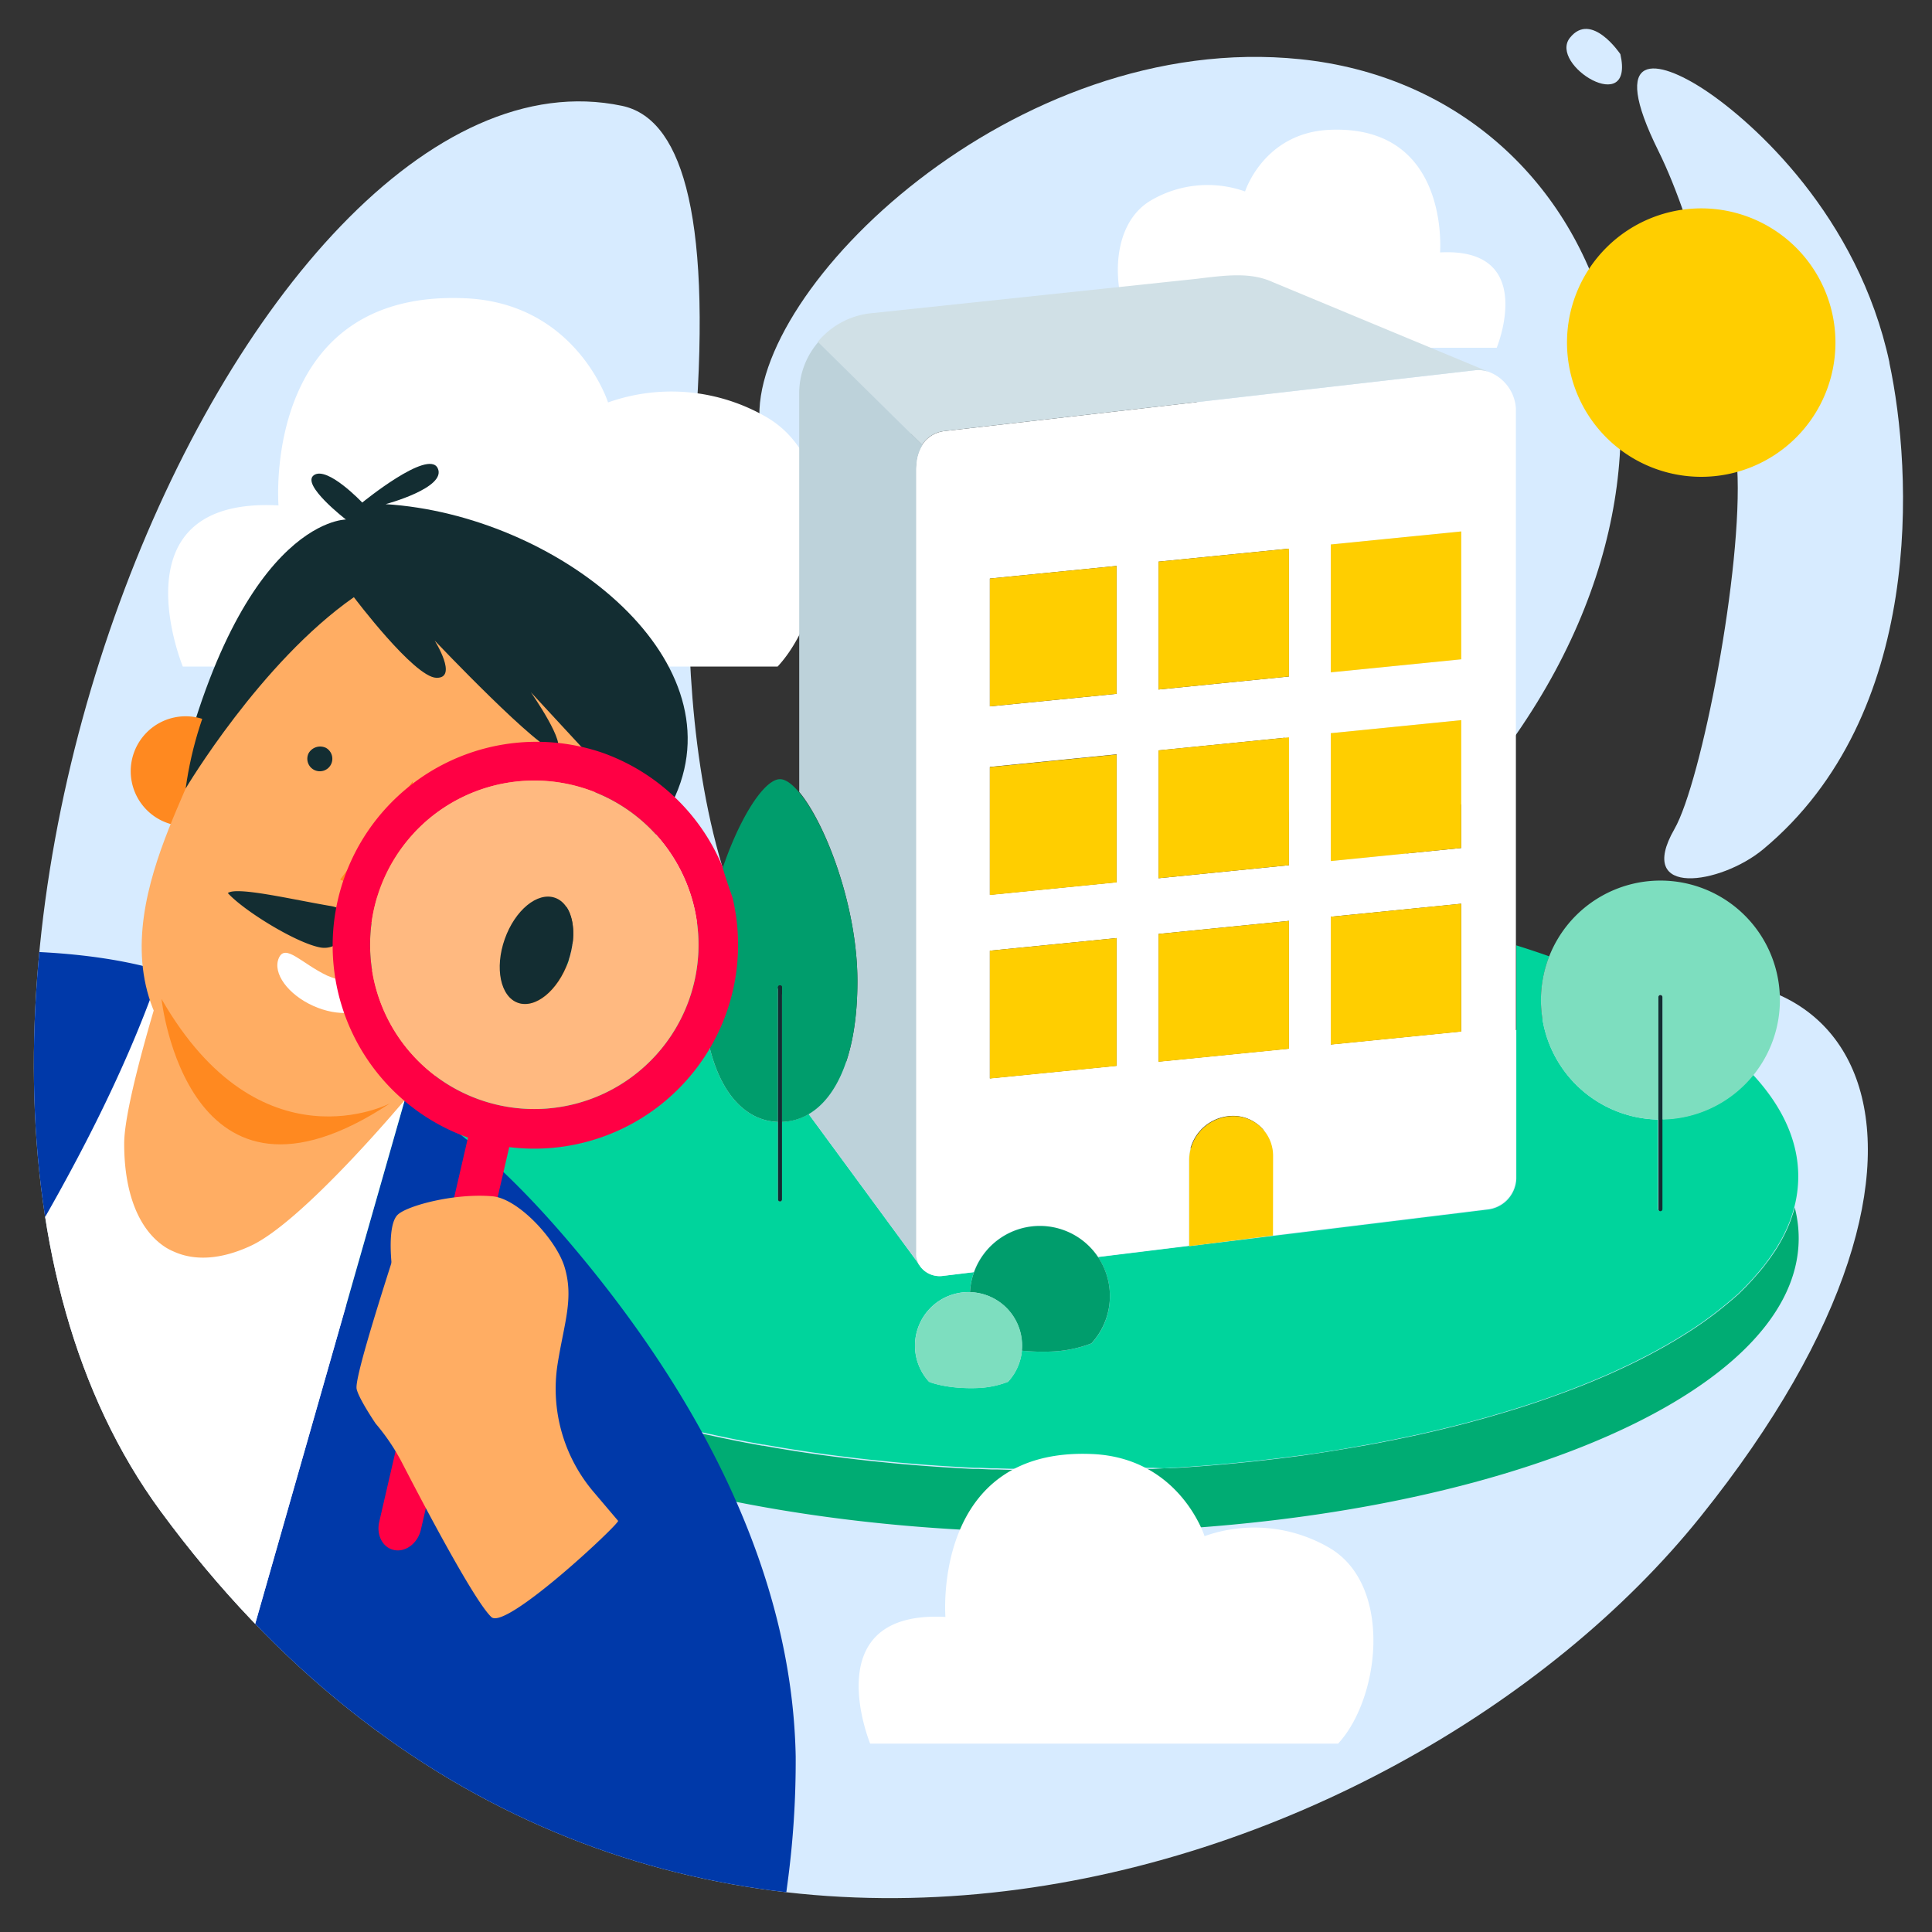
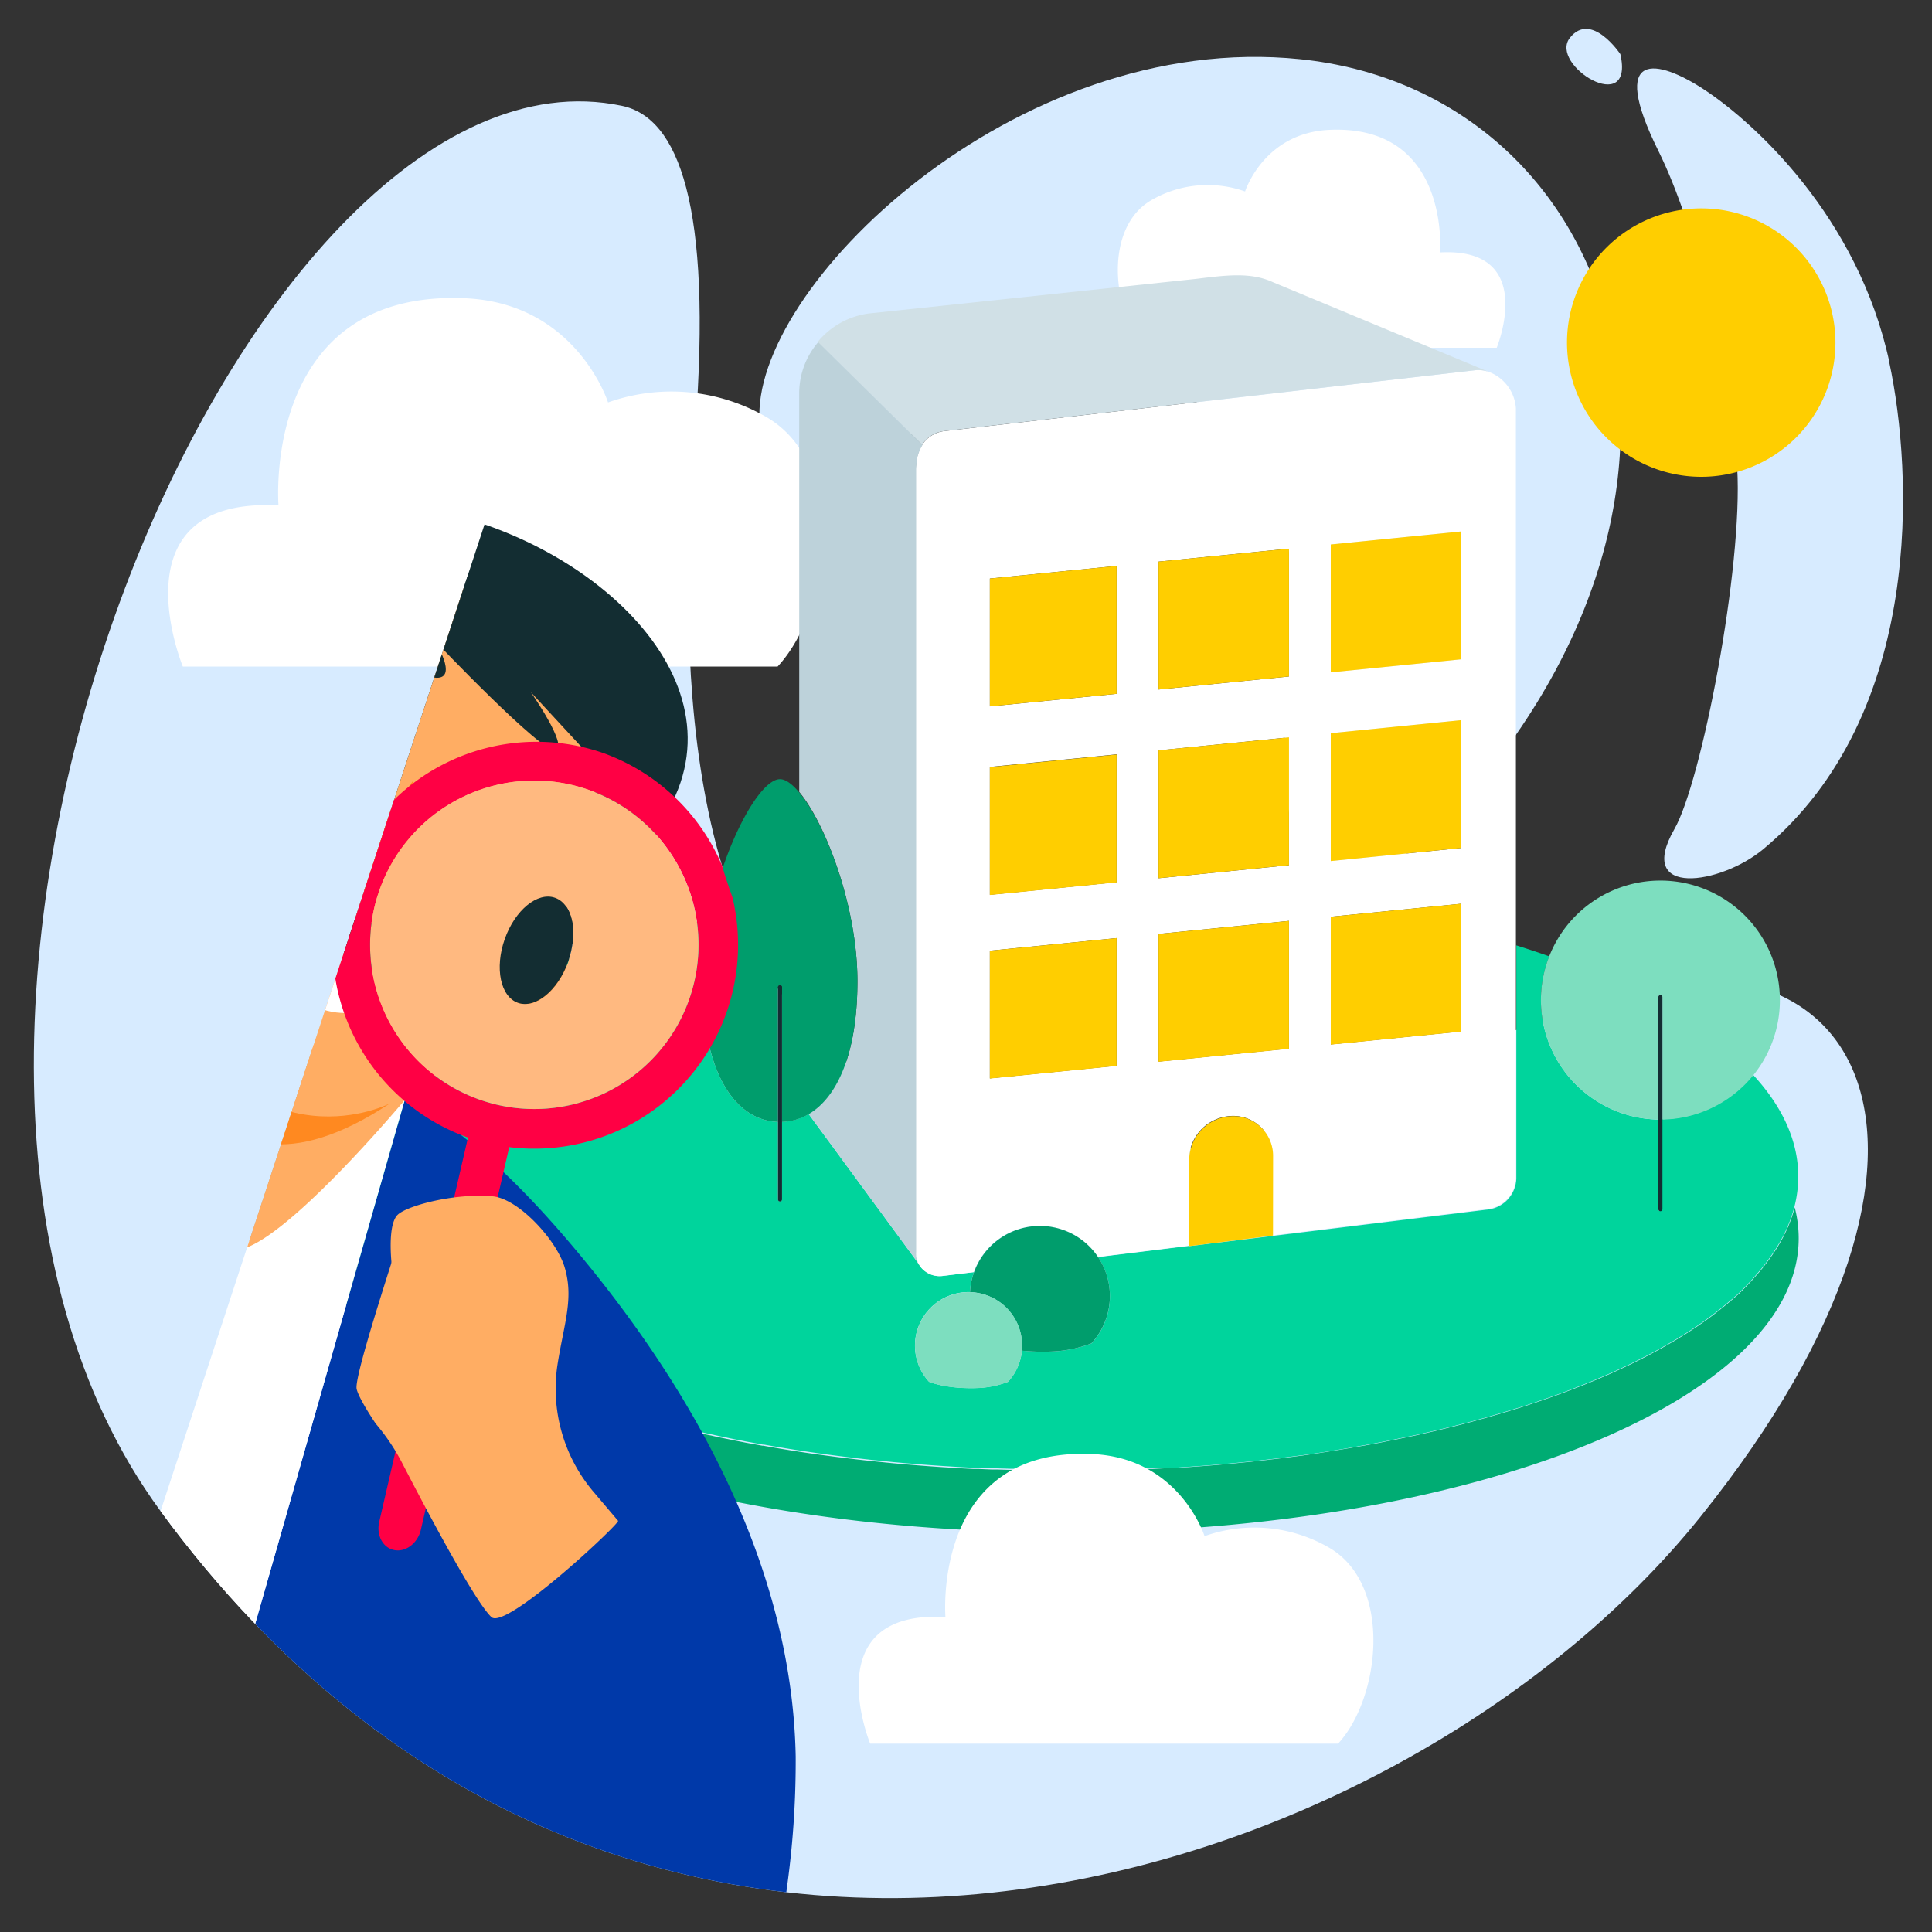
<svg xmlns="http://www.w3.org/2000/svg" id="Calque_1" data-name="Calque 1" viewBox="0 0 400 400">
  <rect x="0" y="0" width="400" height="400" fill="#333333" stroke="none" />
  <defs>
    <style>.cls-1{fill:none;}.cls-2{fill:#d7ebff;}.cls-3{fill:#ffce00;}.cls-4{fill:#fff;}.cls-5{fill:#00ac73;}.cls-6{fill:#00d49c;}.cls-7{fill:#d0e0e6;}.cls-8{fill:#bdd2da;}.cls-9{fill:#009d6c;}.cls-10{fill:#132d32;}.cls-11{fill:#7ddebf;}.cls-12{clip-path:url(#clip-path);}.cls-13{fill:#0039a9;}.cls-14{fill:#a3a3a3;}.cls-15{fill:#ffad63;}.cls-16{fill:#ff8920;}.cls-17{fill:#f04;}.cls-18{fill:#ffb980;}</style>
    <clipPath id="clip-path">
-       <path class="cls-1" d="M128.77,21.91c11.66,2.45,18.73,20.38,15.17,67-2.83,37-5.28,105.11,32.78,132.14,52.95,37.6,94.57,8.86,148.84-12.58,58.77-23.21,89.09,27.59,26.5,105.56S129.56,444,33.24,312.86C-38,215.86,50,5.35,128.77,21.91" />
+       <path class="cls-1" d="M128.77,21.91c11.66,2.45,18.73,20.38,15.17,67-2.83,37-5.28,105.11,32.78,132.14,52.95,37.6,94.57,8.86,148.84-12.58,58.77-23.21,89.09,27.59,26.5,105.56S129.56,444,33.24,312.86" />
    </clipPath>
  </defs>
  <title>tertiaire-pro-batiment</title>
  <path class="cls-2" d="M128.77,21.91c11.66,2.45,18.73,20.38,15.17,67-2.83,37-5.28,105.11,32.78,132.14,52.95,37.6,94.57,8.86,148.84-12.58,58.77-23.21,89.09,27.59,26.5,105.56S129.56,444,33.24,312.86C-38,215.86,50,5.35,128.77,21.91" />
  <path class="cls-2" d="M391.17,75.09c4.81,22.49,7.43,72.84-26.12,100.74-8.78,7.3-26.57,10.11-18.38-4.18,5.58-9.71,14.22-54.08,13-74.77s-8.58-50-16.3-65.6c-10.52-21.21-.22-19.15,9.65-12.61s31.68,26,38.18,56.42" />
  <path class="cls-2" d="M335.48,11.21s-6-9-10.45-3.38,13.45,16.63,10.45,3.38" />
  <path class="cls-2" d="M267,141.84c6.7-47.93-21-67.46-43-63.24-48.14,9.21-64.56,36.29-66.72,8.81S210,6.13,269.23,12.26c63.86,6.61,93.25,84.61,34.83,152.5-23.08,26.83-43.41,22.6-37-22.92" />
  <path class="cls-3" d="M352.22,43.14a27.79,27.79,0,1,1-27.79,27.79,27.79,27.79,0,0,1,27.79-27.79" />
  <path class="cls-4" d="M237,72h72.88s8.57-20.82-11.73-19.74c0,0,2.13-26.47-22.86-25.38-13.65.59-17.51,12.76-17.51,12.76a23.21,23.21,0,0,0-19.42,1.81c-10,5.79-8,23.45-1.36,30.55" />
  <path class="cls-4" d="M161,138H37.85s-14.48-35.18,19.81-33.36c0,0-3.59-44.72,38.63-42.89,23.07,1,29.6,21.57,29.6,21.57a39.22,39.22,0,0,1,32.82,3.05C175.51,96.15,172.16,126,161,138" />
  <path class="cls-1" d="M260,302.43l-1.11.12Z" />
  <path class="cls-1" d="M249.52,303.41l-1.25.09Z" />
  <path class="cls-1" d="M256.58,302.78l-1.18.12Z" />
  <path class="cls-1" d="M253.07,303.11l-1.22.11Z" />
  <path class="cls-1" d="M242.31,303.9,241,304Z" />
  <path class="cls-1" d="M245.94,303.67l-1.28.08Z" />
  <path class="cls-1" d="M282.33,299.25l-.51.08Z" />
  <path class="cls-1" d="M288.75,298l-.92.18Z" />
  <path class="cls-1" d="M291.91,297.36l-1,.21Z" />
  <path class="cls-1" d="M285.56,298.65l-.79.15Z" />
  <path class="cls-1" d="M295,296.68l-1,.23Z" />
  <path class="cls-1" d="M263.4,302l-1,.12Z" />
  <path class="cls-1" d="M238.64,304.1l-1.21,0Z" />
  <path class="cls-1" d="M269.38,301.29h0Z" />
  <path class="cls-1" d="M266.61,301.65l-.73.09Z" />
  <path class="cls-1" d="M188.29,303.21l-1.13-.09Z" />
  <path class="cls-1" d="M195.48,303.75l-1.21-.08Z" />
  <path class="cls-1" d="M184.74,302.9l-1.07-.11Z" />
  <path class="cls-1" d="M191.87,303.5l-1.17-.09Z" />
  <path class="cls-1" d="M181.22,302.54l-1-.1Z" />
  <path class="cls-1" d="M234.94,304.26l-1.11,0Z" />
  <path class="cls-1" d="M177.73,302.16l-.83-.1Z" />
  <path class="cls-1" d="M174.26,301.74l-.49-.06Z" />
  <path class="cls-1" d="M199.09,304l-1.19-.07Z" />
  <path class="cls-1" d="M231.23,304.38l-.94,0Z" />
  <path class="cls-1" d="M213.11,304.48h0Z" />
  <path class="cls-1" d="M227.48,304.47h0Z" />
  <path class="cls-1" d="M209.85,304.41l-.89,0Z" />
  <path class="cls-1" d="M202.71,304.15l-1.16,0Z" />
  <path class="cls-1" d="M206.3,304.3l-1.05,0Z" />
  <path class="cls-1" d="M334.6,283.8l-.63.29Z" />
  <path class="cls-1" d="M365.13,262.29l-.33.4Z" />
  <path class="cls-1" d="M361.49,266.32l-.34.34Z" />
  <path class="cls-1" d="M364,263.64l-.35.39Z" />
  <path class="cls-1" d="M362.78,265l-.35.37Z" />
  <path class="cls-1" d="M347.2,277.21l-.39.24Z" />
  <path class="cls-1" d="M358.68,269l-.2.16Z" />
  <path class="cls-1" d="M349,276.12l-.23.14Z" />
  <path class="cls-1" d="M368,258.19l-.22.35Z" />
  <path class="cls-1" d="M368.81,256.84l-.16.29Z" />
  <path class="cls-1" d="M366.18,260.93l-.3.39Z" />
  <path class="cls-1" d="M369.49,255.55l-.07.15Z" />
  <path class="cls-1" d="M345.31,278.32l-.5.29Z" />
  <path class="cls-1" d="M367.15,259.56c-.09.12-.18.25-.26.38C367,259.81,367.06,259.68,367.15,259.56Z" />
  <path class="cls-1" d="M298.06,296l-1,.24Z" />
  <path class="cls-1" d="M309.63,292.91l-.75.22Z" />
  <path class="cls-1" d="M312.29,292.12l-.56.17Z" />
  <path class="cls-1" d="M314.73,291.37l-.21.06Z" />
  <path class="cls-1" d="M327.39,286.87l-.3.11Z" />
  <path class="cls-1" d="M301.05,295.24l-1,.24Z" />
  <path class="cls-1" d="M306.85,293.7l-.86.24Z" />
  <path class="cls-1" d="M304,294.48l-.93.25Z" />
  <path class="cls-1" d="M158.1,299.29l-.21,0Z" />
  <path class="cls-1" d="M336.88,282.74l-.64.3Z" />
  <path class="cls-1" d="M339.1,281.65l-.63.32Z" />
  <path class="cls-1" d="M329.85,285.87l-.51.21Z" />
  <path class="cls-1" d="M341.25,280.56l-.61.31Z" />
  <path class="cls-1" d="M332.26,284.85l-.6.25Z" />
  <path class="cls-1" d="M343.32,279.44l-.57.31Z" />
  <path class="cls-1" d="M360.12,267.64l-.3.28Z" />
  <path class="cls-1" d="M79,266.59l-.25-.24Z" />
  <path class="cls-1" d="M80.28,267.84l-.2-.17Z" />
  <path class="cls-1" d="M77.7,265.3l-.27-.28Z" />
  <path class="cls-1" d="M81.59,269l-.07,0Z" />
  <path class="cls-1" d="M91.42,276.25l-.09-.06Z" />
  <path class="cls-1" d="M97.39,279.74l-.48-.27Z" />
  <path class="cls-1" d="M155.23,298.76l-.57-.1Z" />
  <path class="cls-1" d="M76.48,264l-.26-.31Z" />
  <path class="cls-1" d="M95.34,278.59c-.14-.07-.27-.15-.4-.23C95.07,278.44,95.2,278.52,95.34,278.59Z" />
  <path class="cls-1" d="M189.69,95.88v0Z" />
  <path class="cls-1" d="M195.54,89.25,305.73,76.62h0L195.51,89.25a6.29,6.29,0,0,0-4.61,2.86h0A6.35,6.35,0,0,1,195.54,89.25Z" />
  <path class="cls-1" d="M75.34,262.64l-.25-.3Z" />
  <path class="cls-1" d="M71.5,257.09l0-.11Z" />
-   <path class="cls-1" d="M74.26,261.28l-.21-.29Z" />
-   <path class="cls-1" d="M72.34,258.5l-.12-.21Z" />
  <path class="cls-1" d="M73.26,259.9c-.06-.09-.11-.18-.17-.26C73.15,259.72,73.2,259.81,73.26,259.9Z" />
  <path class="cls-1" d="M93.35,277.43l-.29-.17Z" />
  <path class="cls-1" d="M131.25,293.12l-.58-.17Z" />
  <path class="cls-1" d="M137.07,294.71l-.79-.21Z" />
  <path class="cls-1" d="M143.06,296.19l-.87-.2Z" />
  <path class="cls-1" d="M134.14,293.93l-.71-.2Z" />
  <path class="cls-1" d="M140,295.47l-.84-.21Z" />
  <path class="cls-1" d="M146.09,296.89l-.86-.2Z" />
  <path class="cls-1" d="M152.21,298.18l-.74-.15Z" />
  <path class="cls-1" d="M99.5,280.85l-.52-.27Z" />
  <path class="cls-1" d="M149.16,297.55l-.84-.18Z" />
  <path class="cls-1" d="M106.14,284.06l-.53-.24Z" />
  <path class="cls-1" d="M103.88,283l-.55-.26Z" />
  <path class="cls-1" d="M128.41,292.28l-.36-.11Z" />
  <path class="cls-1" d="M101.67,282l-.55-.27Z" />
  <path class="cls-1" d="M112.91,286.92l-.09,0Z" />
  <path class="cls-1" d="M108.43,285.06l-.48-.2Z" />
  <path class="cls-1" d="M110.72,286l-.36-.15Z" />
  <path class="cls-5" d="M371.58,250a29.11,29.11,0,0,1-2.09,5.53l-.07.15c-.19.38-.4.76-.61,1.14l-.16.29-.62,1.06-.22.35c-.21.34-.44.68-.66,1-.09.12-.18.25-.26.38l-.71,1-.3.39c-.24.32-.49.65-.75,1l-.33.4c-.26.32-.53.64-.8.95l-.35.39q-.42.48-.87,1l-.35.37-.94,1-.34.34-1,1-.3.28-1.14,1-.2.16a77.85,77.85,0,0,1-9.51,7l-.23.14-1.54.95-.39.24-1.5.87-.5.29-1.49.83-.57.31-1.5.81-.61.31c-.51.26-1,.53-1.54.78l-.63.32-1.59.77-.64.3-1.64.76-.63.29-1.71.76-.6.25-1.81.77-.51.21-1.95.79-.3.11q-5.88,2.32-12.36,4.39l-.21.06c-.74.24-1.48.46-2.23.69l-.56.17-2.1.62-.75.22c-.67.2-1.35.39-2,.57l-.86.24-2,.54-.93.25-2,.51-1,.24-2,.49-1,.24-2.05.47-1,.23-2.09.45-1,.21-2.17.45-.92.18-2.27.45-.79.15-2.44.45-.51.08q-6.09,1.08-12.44,2h-.07l-2.7.35-.73.09c-.82.11-1.65.21-2.48.3l-1,.12-2.38.27-1.11.12-2.34.23-1.18.12-2.33.21-1.22.11-2.33.19-1.25.09-2.33.17-1.28.08c-.78.06-1.57.1-2.35.15L241,304l-2.4.13-1.21,0-2.49.11-1.11,0-2.6.08-.94,0c-.94,0-1.87,0-2.81.06H227c-2.3,0-4.61.07-6.93.07s-4.66,0-7-.07h-.4c-1,0-1.91,0-2.86-.06l-.89,0-2.66-.08-1.05,0-2.54-.11-1.16,0-2.46-.13-1.19-.07-2.42-.15-1.21-.08-2.4-.17-1.17-.09-2.41-.2-1.13-.09-2.42-.22-1.07-.11-2.45-.25-1-.1-2.51-.28-.83-.1-2.64-.32-.49-.06q-8-1-15.67-2.39l-.21,0-2.66-.49-.57-.1-2.45-.48-.74-.15-2.31-.48-.84-.18-2.23-.48-.86-.2-2.17-.5-.87-.2-2.15-.52-.84-.21-2.13-.55-.79-.21-2.14-.57-.71-.2-2.18-.61-.58-.17-2.26-.67-.36-.11c-5.33-1.62-10.39-3.37-15.14-5.25l-.09,0c-.71-.28-1.41-.56-2.1-.85l-.36-.15-1.93-.82-.48-.2-1.81-.8-.53-.24-1.73-.8-.55-.26-1.66-.81-.55-.27-1.62-.83-.52-.27-1.59-.84-.48-.27c-.53-.29-1.06-.58-1.57-.88-.14-.07-.27-.15-.4-.23l-1.59-.93-.29-.17-1.64-1-.09-.06A78.24,78.24,0,0,1,81.59,269l-.07,0c-.42-.38-.84-.75-1.24-1.13l-.2-.17L79,266.59l-.25-.24q-.52-.53-1-1.05l-.27-.28-1-1-.26-.31c-.3-.34-.6-.69-.88-1l-.25-.3-.83-1.06-.21-.29-.79-1.09c-.06-.09-.11-.18-.17-.26q-.39-.57-.75-1.14l-.12-.21q-.37-.6-.72-1.2l0-.11a29.71,29.71,0,0,1-2.85-7,25.21,25.21,0,0,0-.83,6.35c0,33.62,68.2,60.88,152.32,60.88S372.4,290,372.4,256.38A25.33,25.33,0,0,0,371.58,250Z" />
  <path class="cls-6" d="M189.61,259.17s0,.06,0,.09,0-.08,0-.11Z" />
  <path class="cls-6" d="M71.5,257.09q.34.6.72,1.2l.12.21q.36.57.75,1.14c.06.08.11.17.17.26l.79,1.09.21.29.83,1.06.25.3c.28.35.58.7.88,1l.26.31,1,1,.27.28q.49.52,1,1.05l.25.24,1.11,1.08.2.17c.4.38.82.75,1.24,1.13l.07,0a78.24,78.24,0,0,0,9.74,7.17l.09.06,1.64,1,.29.17,1.59.93c.13.08.26.16.4.23.51.3,1,.59,1.57.88l.48.27,1.59.84.52.27,1.62.83.55.27,1.66.81.55.26,1.73.8.53.24,1.81.8.48.2,1.93.82.36.15c.69.29,1.39.57,2.1.85l.09,0c4.75,1.88,9.81,3.63,15.14,5.25l.36.11,2.26.67.58.17,2.18.61.71.2,2.14.57.79.21,2.13.55.84.21,2.15.52.87.2,2.17.5.86.2,2.23.48.84.18,2.31.48.74.15,2.45.48.57.1,2.66.49.21,0q7.62,1.36,15.67,2.39l.49.06,2.64.32.83.1,2.51.28,1,.1,2.45.25,1.07.11,2.42.22,1.13.09,2.41.2,1.17.09,2.4.17,1.21.08,2.42.15,1.19.07,2.46.13,1.16,0,2.54.11,1.05,0,2.66.08.89,0c1,0,1.9,0,2.86.06h.4c2.32,0,4.64.07,7,.07s4.63,0,6.93-.07h.46c.94,0,1.87,0,2.81-.06l.94,0,2.6-.08,1.11,0,2.49-.11,1.21,0L241,304l1.27-.07c.78,0,1.57-.09,2.35-.15l1.28-.08,2.33-.17,1.25-.09,2.33-.19,1.22-.11,2.33-.21,1.18-.12,2.34-.23,1.11-.12,2.38-.27,1-.12c.83-.09,1.66-.19,2.48-.3l.73-.09,2.7-.35h.07q6.36-.87,12.44-2l.51-.08,2.44-.45.79-.15,2.27-.45.92-.18,2.17-.45,1-.21,2.09-.45,1-.23,2.05-.47,1-.24,2-.49,1-.24,2-.51.93-.25,2-.54.86-.24c.68-.18,1.36-.37,2-.57l.75-.22,2.1-.62.56-.17c.75-.23,1.49-.45,2.23-.69l.21-.06q6.48-2.06,12.36-4.39l.3-.11,1.95-.79.51-.21,1.81-.77.6-.25,1.71-.76.63-.29,1.64-.76.64-.3,1.59-.77.63-.32c.52-.25,1-.52,1.54-.78l.61-.31,1.5-.81.57-.31,1.49-.83.5-.29,1.5-.87.39-.24,1.54-.95.23-.14a77.85,77.85,0,0,0,9.51-7l.2-.16,1.14-1,.3-.28,1-1,.34-.34.94-1,.35-.37q.45-.48.87-1l.35-.39c.27-.31.54-.63.8-.95l.33-.4c.26-.32.51-.65.75-1l.3-.39.71-1c.08-.13.17-.26.26-.38.22-.34.45-.68.66-1l.22-.35.62-1.06.16-.29c.21-.38.42-.76.61-1.14l.07-.15a29.11,29.11,0,0,0,2.09-5.53,25.33,25.33,0,0,0,.82-6.36c0-7.41-3.31-14.51-9.37-21.07a24.68,24.68,0,0,1-18.84,9.2v18.56a.42.42,0,0,1-.84,0V231.79A24.74,24.74,0,0,1,320.76,198c-2.22-.79-4.49-1.54-6.82-2.27v48.24a6.66,6.66,0,0,1-5.72,6.43l0,0-49.37,6.06L246.23,258v-.05l-18.89,2.32A14.5,14.5,0,0,1,226,278.13a25.69,25.69,0,0,1-8.33,1.69,44.48,44.48,0,0,1-6.1-.18,11,11,0,0,1-2.87,6.44,19.54,19.54,0,0,1-6.35,1.29c-6.47.23-10-1.29-10-1.29a11.08,11.08,0,0,1,8.16-18.57l.31,0a14.1,14.1,0,0,1,.83-4.12l-6.33.77a5,5,0,0,1-4.37-1.5l0,0,0,0a4.93,4.93,0,0,1-.64-.86l-22.88-31.15a11.51,11.51,0,0,1-5.53,1.61v16.05a.42.42,0,1,1-.84,0V232.28c-8.67-.29-15.61-9.85-15.61-29.13a67,67,0,0,1,1.34-12.88c-47.1,10.35-79,30.38-79,53.39A25.47,25.47,0,0,0,68.6,250a29.71,29.71,0,0,0,2.85,7Z" />
  <path class="cls-6" d="M189.84,260.7l-.06-.23Z" />
  <path class="cls-6" d="M189.7,260.08a2.51,2.51,0,0,1,0-.27A2.51,2.51,0,0,0,189.7,260.08Z" />
  <path class="cls-6" d="M190,261.27v0Z" />
  <path class="cls-4" d="M308.43,77.06a6.64,6.64,0,0,0-2.7-.44L195.54,89.25a6.35,6.35,0,0,0-4.63,2.86h0a8.54,8.54,0,0,0-1.23,3.74v0a13,13,0,0,0-.08,1.4V259.15s0,.07,0,.11a3.31,3.31,0,0,0,0,.55,2.51,2.51,0,0,0,0,.27,2.7,2.7,0,0,0,.08.39l.06.23a3.86,3.86,0,0,0,.19.54v0a5.65,5.65,0,0,0,.31.6l0-.05a4.93,4.93,0,0,0,.64.86l-.07-.1.07.1a5,5,0,0,0,4.37,1.5l6.33-.77a14.49,14.49,0,0,1,25.68-3.15l18.89-2.32v-17.8a9.15,9.15,0,0,1,8-9,8.22,8.22,0,0,1,9.37,8.21v16.42l-4.76.61,49.37-6.06,0,0a6.66,6.66,0,0,0,5.72-6.43V84.56A8.66,8.66,0,0,0,308.25,77l.21.08Zm-32.91,35.67,27-2.7V136.5l-27,2.7Zm0,39.07,27-2.7v26.47l-27,2.7Zm-35.66-35.52,27-2.69v26.47l-27,2.7Zm0,39.08,27-2.7v26.47l-27,2.7Zm-34.92-35.58,26.24-2.61v26.48l-26.24,2.6Zm0,39,26.24-2.6v26.47l-26.24,2.61Zm26.24,61.87-26.24,2.61V196.83l26.24-2.61Zm35.69-3.55-27,2.69V193.36l27-2.7Zm35.66-3.56-27,2.7V189.8l27-2.69Z" />
  <path class="cls-7" d="M190.9,92.11a6.29,6.29,0,0,1,4.61-2.86L305.7,76.62h0a6.64,6.64,0,0,1,2.7.44h0l-.21-.08L263.61,58.45c-4.57-2.11-9.43-1.52-15.89-.72l-67.89,7.18a16.56,16.56,0,0,0-10.55,5.9h0Z" />
  <path class="cls-8" d="M177.52,203.15c0,14.94-4.17,24-10.08,27.52l22.88,31.15,0,.05a5.65,5.65,0,0,1-.31-.6v0a3.86,3.86,0,0,1-.19-.54l-.06-.23a2.7,2.7,0,0,1-.08-.39,2.51,2.51,0,0,1,0-.27,3.31,3.31,0,0,1,0-.55s0-.06,0-.09V97.28a13,13,0,0,1,.08-1.4v0a8.54,8.54,0,0,1,1.23-3.74h0l-21.59-21.3h0a16.19,16.19,0,0,0-3.93,10.33v82.79C170.84,170.36,177.52,187.58,177.52,203.15Z" />
  <path class="cls-8" d="M191,262.68l0,0,0,0-.07-.1Z" />
  <polygon class="cls-3" points="302.53 110.03 275.52 112.73 275.52 139.2 302.53 136.5 302.53 110.03" />
  <polygon class="cls-3" points="302.53 149.1 275.52 151.8 275.52 178.27 302.53 175.57 302.53 149.1" />
  <polygon class="cls-3" points="266.87 152.66 239.86 155.35 239.86 181.83 266.87 179.13 266.87 152.66" />
  <polygon class="cls-3" points="266.87 113.59 239.86 116.28 239.86 142.76 266.87 140.06 266.87 113.59" />
  <polygon class="cls-3" points="231.18 117.17 204.94 119.78 204.94 146.25 231.18 143.65 231.18 117.17" />
  <polygon class="cls-3" points="275.52 189.8 275.52 216.28 302.53 213.58 302.53 187.1 275.52 189.8" />
  <polygon class="cls-3" points="239.86 219.83 266.87 217.14 266.87 190.66 239.86 193.36 239.86 219.83" />
  <polygon class="cls-3" points="231.18 182.69 231.18 156.22 204.94 158.82 204.94 185.3 231.18 182.69" />
  <path class="cls-3" d="M263.58,239.37a8.22,8.22,0,0,0-9.37-8.21,9.15,9.15,0,0,0-8,9V258l12.59-1.59,4.76-.61Z" />
  <polygon class="cls-3" points="204.94 223.3 231.18 220.69 231.18 194.22 204.94 196.83 204.94 223.3" />
  <path class="cls-9" d="M161.07,232.28V204.41a.42.42,0,0,1,.84,0v27.87a11.51,11.51,0,0,0,5.53-1.61c5.91-3.48,10.08-12.58,10.08-27.52,0-15.57-6.68-32.79-12.16-39.21-1.41-1.67-2.75-2.62-3.87-2.62-4.27,0-11.68,13.63-14.69,29a67,67,0,0,0-1.34,12.88C145.46,222.43,152.4,232,161.07,232.28Z" />
  <path class="cls-10" d="M161.49,204a.41.41,0,0,0-.42.42v43.92a.42.42,0,1,0,.84,0V204.41A.41.41,0,0,0,161.49,204Z" />
  <path class="cls-11" d="M343.35,231.79V206.43a.42.42,0,1,1,.84,0v25.36a24.74,24.74,0,1,0-.84,0Z" />
  <path class="cls-10" d="M344.19,206.43a.42.42,0,1,0-.84,0v43.92a.42.42,0,0,0,.84,0V206.43Z" />
  <path class="cls-9" d="M215.29,253.82a14.49,14.49,0,0,0-13.63,9.59,14.1,14.1,0,0,0-.83,4.12,11.06,11.06,0,0,1,10.76,11.06c0,.35,0,.7-.05,1.05a44.48,44.48,0,0,0,6.1.18,25.69,25.69,0,0,0,8.33-1.69,14.5,14.5,0,0,0-10.68-24.31Z" />
  <path class="cls-11" d="M200.83,267.53l-.31,0a11.08,11.08,0,0,0-8.16,18.57s3.49,1.52,10,1.29a19.54,19.54,0,0,0,6.35-1.29,11,11,0,0,0,2.87-6.44c0-.35.05-.7.05-1.05A11.06,11.06,0,0,0,200.83,267.53Z" />
  <path class="cls-4" d="M277,361H180.16s-11.38-27.66,15.58-26.23c0,0-2.83-35.17,30.38-33.73,18.14.79,23.27,17,23.27,17a30.85,30.85,0,0,1,25.81,2.4c13.21,7.69,10.58,31.16,1.8,40.6" />
  <g class="cls-12">
    <path class="cls-1" d="M27,432c7.29-14.48,11.42-34.28,14.51-56.13L22.24,443.34A90.52,90.52,0,0,1,27,432Z" />
    <path class="cls-13" d="M164.74,363.64C164,325.2,144.55,289.3,120,259.74c-10.4-12.52-22-24.36-36-32.69L41.51,375.87C38.42,397.72,34.29,417.52,27,432a90.52,90.52,0,0,0-4.76,11.34L13.92,472.5c5.16-.7,10.29-1.59,15.29-2.5,2.75-.51,5.62-1.06,7.81-2.79,1.93-1.52,3.11-3.78,4.2-6A313.79,313.79,0,0,0,63.27,402.9c4.06-15.15,7.1-30.88,15-44.42a228.29,228.29,0,0,1,28.07,35.28c4.86,7.53,9.41,15.49,16.24,21.29s16.68,9.06,24.9,5.48c10.77-4.69,14-18.17,15.46-29.83A190,190,0,0,0,164.74,363.64Z" />
    <path class="cls-4" d="M41.51,375.87,84,227.05l.71-2.5-4.91-2.24L32.47,203.07C18.7,241.89-9,282.74-32.19,316.26c-23.93,34.63-50.37,67.45-74.63,101.84-4.51-1.85-9.14-3.5-13.6-5.47,18.15,20.13,45,47.26,64.51,55.47,32.2,13.56,69.67,5,69.67,5l.16-.56,8.32-29.16Z" />
    <path class="cls-13" d="M-32.19,316.26C-9,282.74,18.7,241.89,32.47,203.07c.45-1.27.89-2.54,1.31-3.81-1,.31-2.08.67-3.1,1C18,197,2.55,196.45-10.54,197.22c-32.92,1.91-63.67,16.6-96,23.12-9.13,1.85-18.46,3.06-27.21,6.25-5.49,2-10.81,4.86-14.63,9.28-9.1,10.52-7.3,26.32-4.69,40,4.88,25.61,10.76,51.12,19.64,75.6L-155.55,372c6.52,13.33,13.55,27.26,25.83,35.58a58.24,58.24,0,0,0,9.3,5c4.46,2,9.09,3.62,13.6,5.47C-82.56,383.71-56.12,350.89-32.19,316.26ZM-98.08,273.2q26.74-1.79,53.37-4.9c-7.34,7.44-15,14.59-22.66,21.71l-32.14,29.9C-100.83,304.53-99.49,288.64-98.08,273.2Zm-18.65,122.41c-1.25-.56-8.92-5.51-10.08-8.56-.9-2.37-1.5-8.43.09-10.16a2,2,0,0,1,1.4-.61,3.17,3.17,0,0,1,1.16.26c-2-4.91-5.06-13.06-6.3-19.11a131.47,131.47,0,0,0,35.11-6.9c4.32,6.55,8.9,13.42,10.29,15.3,3.81,5.09-5.9,17.09-7.07,18.21-1.94,1.88-10.78,7.42-13.48,8.8C-107.56,393.84-114.6,396.57-116.73,395.61Z" />
    <path class="cls-14" d="M82.93,227.13S62,252.08,51.46,257c-15,6.95-24.65-2-24.66-20.2,0-8.65,8.43-35,8.43-35Z" />
    <path class="cls-15" d="M34.32,258.27c-5.55-3.54-8.61-11.17-8.61-21.49,0-8.72,8.13-34.22,8.48-35.3a1.06,1.06,0,0,1,.63-.68,1,1,0,0,1,.92,0l47.7,25.31a1.08,1.08,0,0,1,.56.76,1.06,1.06,0,0,1-.23.91c-.86,1-21.18,25.2-31.85,30.15-6,2.79-11.47,3.2-15.88,1.22A11.93,11.93,0,0,1,34.32,258.27Z" />
    <path class="cls-10" d="M99.47,211.51s27.63-18,40.37-46.78-24.81-58.14-60-60.35c0,0,12.74-3.4,10.78-7.45S75,104.05,75,104.05,67.8,96.44,65,98.37s6.62,9.19,6.62,9.19-23.45-.16-36.47,62Z" />
    <path class="cls-16" d="M95.43,204.34a11.37,11.37,0,1,1,11.63,11.11,11.37,11.37,0,0,1-11.63-11.11" />
    <path class="cls-16" d="M30.58,167.89a11.37,11.37,0,1,1,16.08-.37,11.37,11.37,0,0,1-16.08.37" />
    <path class="cls-15" d="M109.87,200.13c22.46-31.28,23.65-51.41-6.8-74s-55.17,13.22-62,30.76C35,173,15.23,205,46.6,226.43,73.53,245,95,220.82,109.87,200.13" />
    <path class="cls-16" d="M80.74,228.44s-26.87,14-47.3-21.62c0,0,5.27,49.43,47.3,21.62" />
    <path class="cls-10" d="M38.44,163.25s15.48-26.11,34.83-39.61c0,0,12.44,16.54,17.06,16.69s-.34-7.71-.34-7.71,22.48,23.67,25.09,22.74-5.18-12.05-5.18-12.05l13.87,15s-1,23.9-11.27,37.85c0,0,8.67-8.07,14.25-16.3s15.09-35.12-9.58-50.68S75,111.67,62.33,120,40.84,145.65,38.44,163.25Z" />
    <path class="cls-10" d="M100.84,177.86a2.59,2.59,0,1,0,3.64-1.15,2.76,2.76,0,0,0-3.64,1.15" />
    <path class="cls-10" d="M63.87,156a2.59,2.59,0,1,0,3.64-1.15A2.75,2.75,0,0,0,63.87,156" />
    <path class="cls-16" d="M85.44,161.78l.63,21.86a3.54,3.54,0,0,1-5,3.31l-10.64-4.84Z" />
    <path class="cls-10" d="M68.46,187.58c2.29.38,3.38,1.6,3.62,3,1.17-.82,2.81-.92,4.7.44,6.56,4.68,16.6,10.85,16.92,13.18-5,.25-17.5-2.76-21.57-5.65a4.63,4.63,0,0,1-1.91-3.47,4.62,4.62,0,0,1-3.8,1.1c-4.93-.84-15.89-7.57-19.25-11.28C49,183.49,60.51,186.24,68.46,187.58Z" />
    <path class="cls-4" d="M76.84,207c-1.34,3.13-6.81,3.59-12,1.25s-8.46-6.76-7.12-9.88,4.72,1.11,10,3.61c5.38,2.31,10.69,1.87,9.19,5" />
    <path class="cls-17" d="M124.67,155.83A42.2,42.2,0,0,0,96.6,235.42l.29.1L78.51,315.11c-.58,2.54.56,4.95,2.59,5.67a4.74,4.74,0,0,0,.57.15c2.38.44,4.83-1.45,5.47-4.23l18.29-79.2a42.2,42.2,0,0,0,19.24-81.67ZM99.33,227.68a34,34,0,1,1,43.35-20.75A34,34,0,0,1,99.33,227.68Z" />
    <path class="cls-18" d="M142.68,206.93a34,34,0,1,0-43.35,20.75A34,34,0,0,0,142.68,206.93Zm-25-7.86c-2.12,6-6.78,9.83-10.41,8.55s-4.84-7.18-2.73-13.19,6.78-9.83,10.41-8.55S119.75,193.06,117.64,199.07Z" />
    <path class="cls-10" d="M114.91,185.88c-3.63-1.28-8.29,2.55-10.41,8.55s-.89,11.91,2.73,13.19,8.29-2.55,10.41-8.55S118.53,187.15,114.91,185.88Z" />
    <path class="cls-15" d="M101.74,334.8c-3.72-3.45-15.48-26.11-18.35-31.66a43.23,43.23,0,0,0-5.57-8.35.62.62,0,0,1-.09-.12c-.67-1-3.48-5.26-3.89-7.09s3.62-14.87,7.12-25.85a1.65,1.65,0,0,0,.07-.58c-.23-2.74-.42-8.07,1.35-9.69,2.06-1.88,11.79-4.47,19.59-3.78,5.38.48,13.19,9,14.9,14.59,2,6.56-.1,11.69-1.45,20.3a33,33,0,0,0,7.46,26.3l5.09,6C128.38,315.36,104.74,337.59,101.74,334.8Z" />
  </g>
</svg>